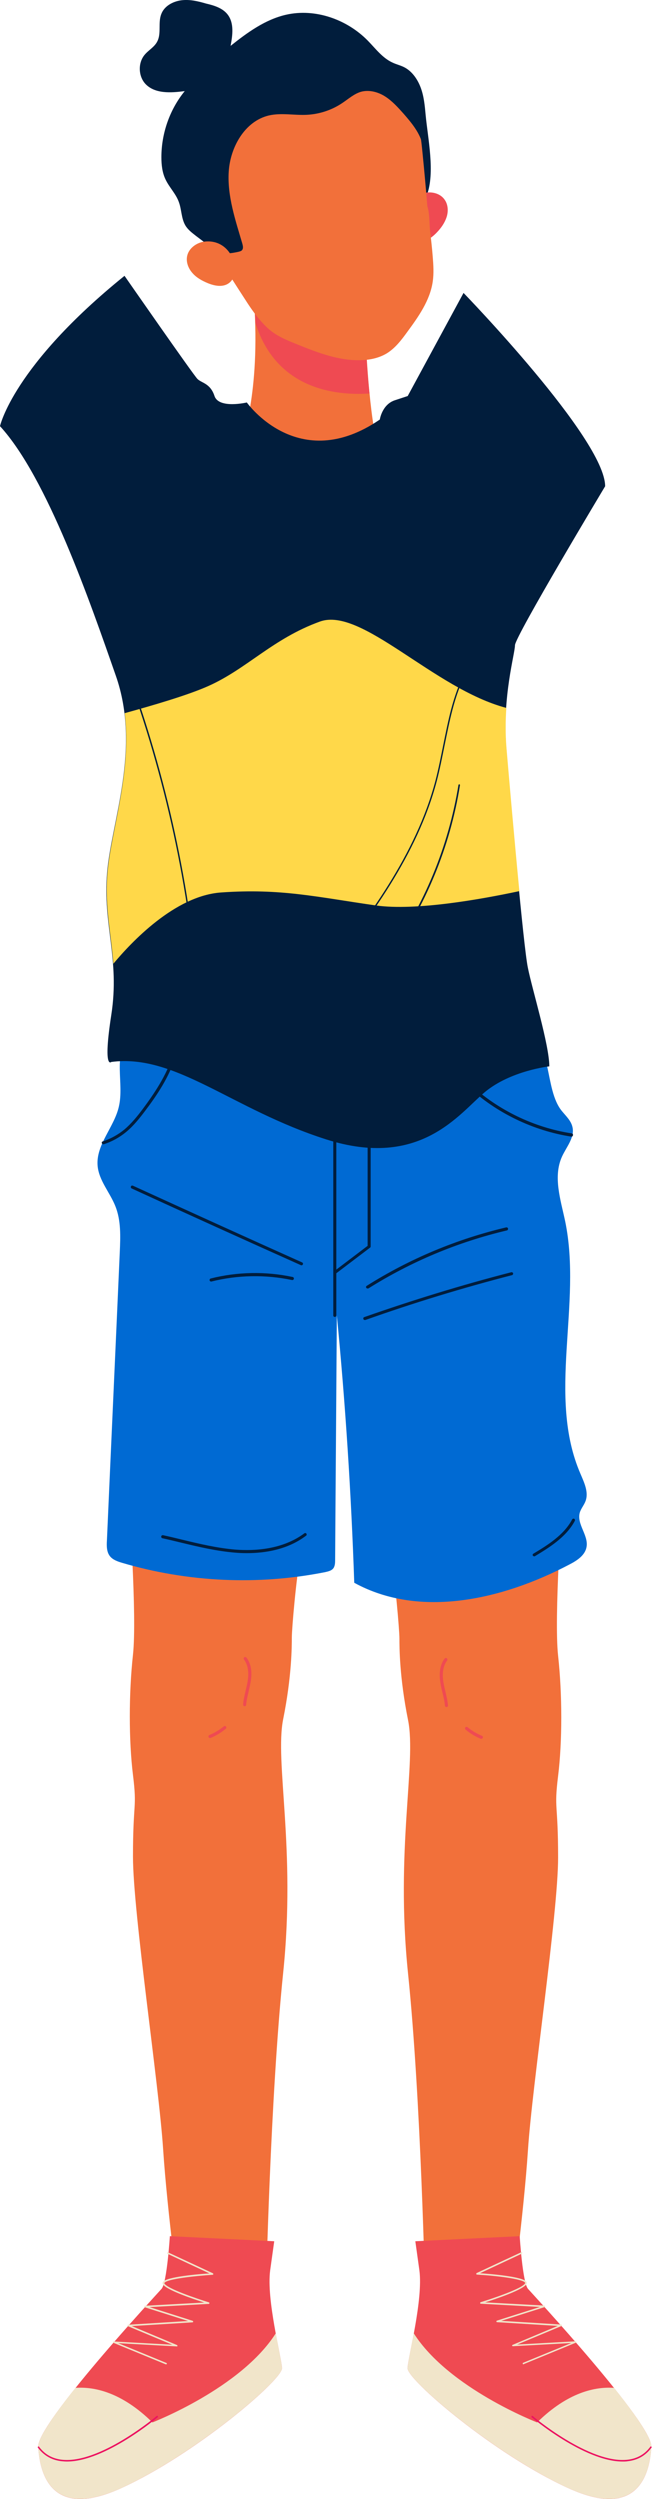
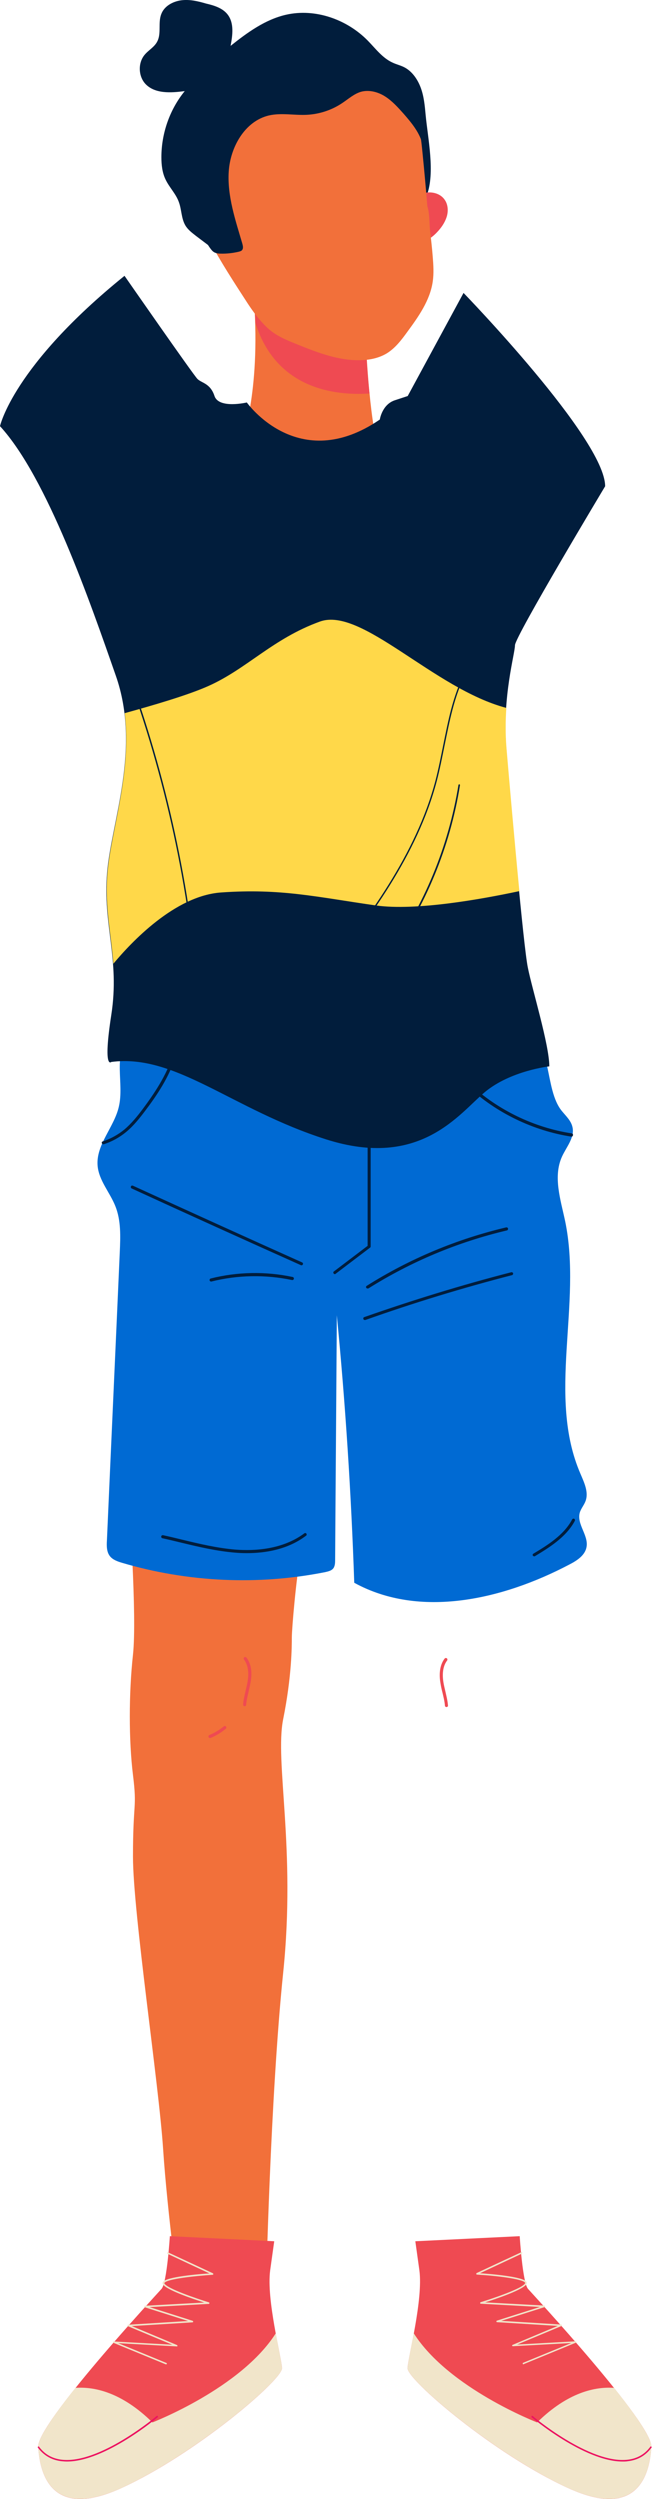
<svg xmlns="http://www.w3.org/2000/svg" id="Слой_1" x="0px" y="0px" viewBox="0 0 38.54 147.59" style="enable-background:new 0 0 38.54 147.59;" xml:space="preserve">
  <style type="text/css"> .st0{fill:#F2703A;} .st1{fill:#EF4A52;} .st2{fill:#006AD3;} .st3{fill:#011D3C;} .st4{fill:#FFD849;} .st5{fill:#F1E5CA;} .st6{fill:#EC1260;} </style>
  <g>
    <path class="st0" d="M17.76,91.89c-0.25,1.27-0.51,4.31-0.51,4.82c0,0.51,0,2.28-0.51,4.82c-0.51,2.54,0.76,7.61,0,14.97 c-0.76,7.36-1.02,18.77-1.02,19.03c0,0.25-1.78,2.03-5.07,0.76c0,0-0.76-5.58-1.01-9.39c-0.25-3.81-1.78-13.95-1.78-17.25 c0-3.3,0.25-2.79,0-4.82c-0.25-2.03-0.25-4.82,0-7.1c0.25-2.28-0.25-9.13-0.25-9.13h10.91L17.76,91.89z" />
    <path class="st1" d="M14.46,100.77C14.46,100.77,14.46,100.77,14.46,100.77c-0.06,0-0.09-0.05-0.09-0.1 c0.02-0.28,0.09-0.55,0.15-0.82c0.04-0.18,0.09-0.38,0.12-0.56c0.06-0.38,0.07-0.9-0.22-1.28c-0.03-0.04-0.02-0.1,0.02-0.13 c0.04-0.03,0.09-0.02,0.13,0.02c0.33,0.43,0.32,1,0.25,1.41c-0.03,0.2-0.08,0.39-0.12,0.58c-0.06,0.26-0.13,0.53-0.15,0.79 C14.55,100.74,14.51,100.77,14.46,100.77z" />
    <path class="st1" d="M12.41,102.65c-0.03,0-0.07-0.02-0.08-0.06c-0.02-0.05,0-0.1,0.05-0.12c0.31-0.13,0.59-0.3,0.85-0.51 c0.04-0.03,0.09-0.03,0.13,0.01c0.03,0.04,0.03,0.09-0.01,0.13c-0.27,0.22-0.57,0.41-0.89,0.54 C12.44,102.65,12.42,102.65,12.41,102.65z" />
  </g>
  <g>
-     <path class="st0" d="M23.1,91.95c0.25,1.27,0.51,4.31,0.51,4.82c0,0.51,0,2.28,0.51,4.82c0.51,2.54-0.76,7.61,0,14.97 c0.76,7.36,1.01,18.77,1.01,19.03c0,0.25,1.78,2.03,5.07,0.76c0,0,0.76-5.58,1.01-9.39c0.25-3.81,1.78-13.95,1.78-17.25 c0-3.3-0.25-2.79,0-4.82c0.25-2.03,0.25-4.82,0-7.1c-0.25-2.28,0.25-9.13,0.25-9.13H22.34L23.1,91.95z" />
    <path class="st1" d="M26.39,100.82c-0.05,0-0.09-0.04-0.09-0.08c-0.02-0.27-0.09-0.53-0.15-0.79c-0.05-0.19-0.09-0.38-0.12-0.58 c-0.07-0.41-0.07-0.99,0.25-1.41c0.03-0.04,0.09-0.05,0.13-0.02c0.04,0.03,0.05,0.09,0.02,0.13c-0.29,0.38-0.28,0.9-0.22,1.28 c0.03,0.19,0.08,0.38,0.12,0.56c0.06,0.27,0.13,0.54,0.15,0.82C26.49,100.77,26.45,100.82,26.39,100.82 C26.4,100.82,26.4,100.82,26.39,100.82z" />
-     <path class="st1" d="M28.44,102.7c-0.01,0-0.02,0-0.03-0.01c-0.32-0.13-0.62-0.31-0.89-0.54c-0.04-0.03-0.04-0.09-0.01-0.13 c0.03-0.04,0.09-0.04,0.13-0.01c0.25,0.21,0.54,0.38,0.85,0.51c0.05,0.02,0.07,0.07,0.05,0.12 C28.51,102.68,28.48,102.7,28.44,102.7z" />
  </g>
  <path class="st2" d="M33.23,65.64c0.24,0.29,0.53,0.56,0.61,0.93c0.14,0.61-0.36,1.17-0.62,1.74c-0.54,1.19-0.08,2.55,0.19,3.83 c1.01,4.91-1.09,10.3,0.9,14.9c0.22,0.52,0.5,1.09,0.3,1.62c-0.09,0.24-0.27,0.44-0.34,0.68c-0.19,0.68,0.53,1.34,0.4,2.03 c-0.09,0.5-0.58,0.81-1.03,1.04c-3.92,2.06-8.82,3.2-12.7,1.07c-0.18-5.28-0.52-10.55-1.03-15.8c-0.03,4.82-0.07,9.64-0.1,14.46 c0,0.17-0.01,0.36-0.11,0.49c-0.11,0.14-0.3,0.18-0.47,0.22c-3.97,0.79-8.13,0.6-12.02-0.55c-0.27-0.08-0.55-0.18-0.72-0.4 c-0.19-0.25-0.19-0.6-0.17-0.92c0.25-5.67,0.51-11.34,0.76-17.02c0.04-0.92,0.08-1.87-0.26-2.72c-0.32-0.81-0.97-1.51-1.05-2.38 c-0.11-1.26,0.99-2.29,1.26-3.52c0.31-1.36-0.36-3,0.56-4.04c0.75-0.86,2.11-0.74,3.24-0.57c5.9,0.92,11.96,1.29,17.84,0.24 c0.75-0.13,1.53-0.29,2.26-0.07C32.73,61.44,32.13,64.34,33.23,65.64z" />
-   <path class="st3" d="M19.79,77.78c-0.05,0-0.09-0.04-0.09-0.09V66.02c0-0.05,0.04-0.09,0.09-0.09c0.05,0,0.09,0.04,0.09,0.09v11.67 C19.88,77.74,19.84,77.78,19.79,77.78z" />
  <path class="st3" d="M19.79,75.25c-0.03,0-0.05-0.01-0.07-0.04c-0.03-0.04-0.02-0.1,0.02-0.12l1.99-1.51v-7.06 c0-0.05,0.04-0.09,0.09-0.09c0.05,0,0.09,0.04,0.09,0.09v7.1c0,0.03-0.01,0.05-0.04,0.07l-2.03,1.54 C19.83,75.25,19.81,75.25,19.79,75.25z" />
  <path class="st3" d="M21.73,76.1c-0.03,0-0.06-0.01-0.08-0.04c-0.03-0.04-0.01-0.1,0.03-0.12c2.54-1.6,5.32-2.76,8.24-3.45 c0.05-0.01,0.1,0.02,0.11,0.07c0.01,0.05-0.02,0.1-0.07,0.11c-2.91,0.69-5.66,1.84-8.19,3.43C21.76,76.09,21.74,76.1,21.73,76.1z" />
  <path class="st3" d="M21.56,77.96c-0.04,0-0.07-0.02-0.08-0.06c-0.02-0.05,0.01-0.1,0.05-0.11c2.85-1,5.77-1.9,8.69-2.65 c0.05-0.01,0.1,0.02,0.11,0.06c0.01,0.05-0.02,0.1-0.06,0.11c-2.91,0.75-5.83,1.64-8.67,2.65C21.58,77.96,21.57,77.96,21.56,77.96z" />
  <path class="st3" d="M17.82,74.73c-0.01,0-0.02,0-0.04-0.01c-3.33-1.49-6.69-3.01-10-4.53c-0.04-0.02-0.06-0.07-0.04-0.12 c0.02-0.05,0.07-0.06,0.12-0.04c3.31,1.51,6.67,3.04,10,4.53c0.04,0.02,0.07,0.07,0.04,0.12C17.89,74.71,17.85,74.73,17.82,74.73z" />
  <path class="st3" d="M12.48,75.69c-0.04,0-0.08-0.03-0.09-0.07c-0.01-0.05,0.02-0.1,0.06-0.11c1.58-0.4,3.26-0.43,4.85-0.09 c0.05,0.01,0.08,0.06,0.07,0.11c-0.01,0.05-0.06,0.08-0.11,0.07c-1.57-0.33-3.22-0.3-4.77,0.09C12.49,75.69,12.49,75.69,12.48,75.69 z" />
  <path class="st3" d="M31.58,91.92c-0.03,0-0.06-0.02-0.08-0.04c-0.03-0.04-0.01-0.1,0.03-0.12c0.8-0.48,1.8-1.09,2.29-2.02 c0.02-0.04,0.08-0.06,0.12-0.04c0.04,0.02,0.06,0.08,0.04,0.12c-0.52,0.98-1.54,1.59-2.36,2.09C31.61,91.91,31.6,91.92,31.58,91.92z " />
  <path class="st3" d="M14.59,91.73c-0.25,0-0.48-0.01-0.7-0.03c-1.08-0.09-2.15-0.34-3.18-0.59c-0.37-0.09-0.74-0.18-1.11-0.26 c-0.05-0.01-0.08-0.06-0.07-0.11c0.01-0.05,0.06-0.08,0.11-0.07c0.37,0.08,0.74,0.17,1.11,0.26c1.03,0.25,2.09,0.5,3.15,0.59 c1.15,0.09,2.8,0,4.09-0.96c0.04-0.03,0.1-0.02,0.12,0.02c0.03,0.04,0.02,0.1-0.02,0.12C17.01,91.52,15.68,91.73,14.59,91.73z" />
  <path class="st3" d="M6.11,67.58c-0.04,0-0.07-0.02-0.09-0.06c-0.02-0.05,0.01-0.1,0.06-0.11c0.46-0.15,0.89-0.39,1.26-0.69 c0.43-0.36,0.79-0.81,1.09-1.21c0.67-0.9,1.41-1.98,1.79-3.2c0.01-0.05,0.06-0.07,0.11-0.06c0.05,0.01,0.07,0.06,0.06,0.11 c-0.38,1.25-1.13,2.35-1.82,3.26c-0.31,0.41-0.67,0.87-1.12,1.24c-0.39,0.32-0.84,0.57-1.32,0.72C6.13,67.57,6.12,67.58,6.11,67.58z " />
  <path class="st3" d="M33.78,67.13c0,0-0.01,0-0.01,0c-2.26-0.35-4.43-1.4-6.1-2.95c-0.04-0.03-0.04-0.09-0.01-0.13 c0.03-0.04,0.09-0.04,0.13-0.01c1.65,1.53,3.79,2.56,6.01,2.9c0.05,0.01,0.08,0.05,0.07,0.1C33.86,67.1,33.83,67.13,33.78,67.13z" />
  <path class="st0" d="M21.64,20.43c0,0,0.2,4.88,0.92,6.77c0,0-3.75,1.85-8.33-0.93c0,0,1.11-2.74,0.82-7.97L21.64,20.43z" />
  <path class="st1" d="M21.84,23.24c-0.12-1.14-0.18-2.16-0.2-2.59l-6.57-2.64l0.03,1.07C16.42,23.27,20.31,23.34,21.84,23.24z" />
  <path class="st3" d="M14.59,23.77c0,0,3.04,4.31,7.86,1.01c0,0,0.13-0.89,0.89-1.14c0.76-0.25,0.76-0.25,0.76-0.25l3.3-6.09 c0,0,8.37,8.63,8.37,11.42c0,0-5.33,8.88-5.33,9.39c0,0.51-0.76,3.04-0.51,6.09c0.25,3.04,1.01,11.67,1.27,12.94 c0.25,1.27,1.27,4.57,1.27,5.84c0,0-2.28,0.25-3.81,1.52c-1.52,1.27-3.81,4.57-9.39,2.79c-5.58-1.78-8.88-5.07-12.69-4.57 c0,0-0.51,0.51,0-2.79c0.51-3.3-0.51-5.33-0.25-8.37c0.25-3.04,2.03-7.36,0.51-11.67C5.33,35.57,2.79,28.21,0,25.17 c0,0,0.76-3.55,7.36-8.88c0,0,4.06,5.84,4.31,6.09c0.25,0.25,0.76,0.25,1.01,1.01C12.94,24.16,14.59,23.77,14.59,23.77z" />
  <path class="st3" d="M22.39,28.08C22.39,28.08,22.39,28.08,22.39,28.08c-0.03,0-0.05-0.03-0.04-0.05c0.12-0.74,0.42-1.44,0.7-2.12 c0.31-0.75,0.64-1.52,0.72-2.33c0-0.02,0.02-0.05,0.05-0.04c0.02,0,0.04,0.02,0.04,0.05c-0.09,0.82-0.42,1.6-0.73,2.36 c-0.28,0.67-0.57,1.37-0.69,2.1C22.43,28.07,22.41,28.08,22.39,28.08z" />
  <path class="st3" d="M24.2,27.77c-0.02,0-0.04-0.02-0.04-0.04L24.01,25c-0.01-0.14-0.03-0.27-0.12-0.32 c-0.02-0.01-0.03-0.04-0.02-0.06c0.01-0.02,0.04-0.03,0.06-0.02c0.13,0.08,0.16,0.24,0.17,0.4l0.14,2.73 C24.24,27.75,24.22,27.77,24.2,27.77C24.2,27.77,24.2,27.77,24.2,27.77z" />
  <path class="st4" d="M30.7,52.63c-0.29-3-0.61-6.66-0.76-8.43c-0.07-0.85-0.06-1.65-0.01-2.39c-4.29-1.13-8.55-5.99-11.02-5.1 c-2.79,1.01-4.31,2.79-6.6,3.81c-1.21,0.54-3.27,1.14-4.94,1.6c0.43,3.54-0.81,6.92-1.02,9.44c-0.17,2.01,0.22,3.58,0.35,5.36 c1.04-1.25,3.63-4.02,6.37-4.21c3.55-0.25,5.65,0.27,9.17,0.77C24.58,53.8,28.41,53.12,30.7,52.63z" />
  <path class="st3" d="M19.16,57.6c-0.01,0-0.02,0-0.03-0.01c-0.02-0.02-0.02-0.04-0.01-0.06c2.6-3.24,5.47-7.06,6.62-11.42 c0.18-0.69,0.32-1.41,0.46-2.1c0.14-0.69,0.28-1.4,0.46-2.09c0.44-1.66,1.06-2.91,1.9-3.82c0.02-0.02,0.05-0.02,0.06,0 c0.02,0.02,0.02,0.05,0,0.06c-0.83,0.9-1.45,2.13-1.88,3.78c-0.18,0.69-0.32,1.4-0.46,2.08c-0.14,0.69-0.28,1.41-0.46,2.1 c-1.15,4.38-4.03,8.21-6.63,11.46C19.18,57.59,19.17,57.6,19.16,57.6z" />
  <path class="st3" d="M22.96,56.53c-0.01,0-0.02,0-0.03-0.01c-0.02-0.01-0.02-0.04-0.01-0.06c2.15-2.98,3.59-6.47,4.18-10.1 c0-0.02,0.03-0.04,0.05-0.04c0.02,0,0.04,0.03,0.04,0.05c-0.58,3.64-2.03,7.15-4.19,10.14C22.99,56.52,22.98,56.53,22.96,56.53z" />
  <path class="st3" d="M21.42,65.55c-0.59,0-1.17-0.08-1.71-0.23c-0.02-0.01-0.04-0.03-0.03-0.06c0.01-0.02,0.03-0.04,0.06-0.03 c1.48,0.43,3.23,0.26,4.93-0.49c1.59-0.7,2.95-1.77,4.18-2.83c0.02-0.02,0.05-0.01,0.06,0.01c0.02,0.02,0.01,0.05,0,0.06 c-1.24,1.06-2.61,2.14-4.21,2.84C23.6,65.31,22.48,65.55,21.42,65.55z" />
  <path class="st3" d="M11.28,54.81c-0.02,0-0.04-0.02-0.04-0.04c-0.91-6.62-2.73-13.09-5.41-19.21c-0.01-0.02,0-0.05,0.02-0.06 c0.02-0.01,0.05,0,0.06,0.02c2.68,6.13,4.5,12.6,5.41,19.24C11.33,54.78,11.31,54.81,11.28,54.81 C11.28,54.81,11.28,54.81,11.28,54.81z" />
-   <path class="st3" d="M8.84,36.17c-0.01,0-0.02,0-0.03-0.01l-4.03-4.12c-0.02-0.02-0.02-0.05,0-0.06s0.05-0.02,0.06,0l4.03,4.12 c0.02,0.02,0.02,0.05,0,0.06C8.86,36.16,8.85,36.17,8.84,36.17z" />
  <path class="st3" d="M13.83,28.99c-0.02,0-0.03-0.01-0.04-0.03c-0.63-1.58-0.87-3.31-0.69-5.01c0-0.02,0.02-0.04,0.05-0.04 c0.02,0,0.04,0.02,0.04,0.05c-0.18,1.68,0.06,3.4,0.68,4.96c0.01,0.02,0,0.05-0.03,0.06C13.85,28.99,13.84,28.99,13.83,28.99z" />
  <path class="st3" d="M11.56,25.89c-0.02,0-0.04-0.02-0.04-0.04c-0.02-0.86,0.06-1.73,0.26-2.57c0.01-0.02,0.03-0.04,0.05-0.03 c0.02,0.01,0.04,0.03,0.03,0.05c-0.19,0.83-0.28,1.69-0.25,2.54C11.61,25.87,11.59,25.89,11.56,25.89 C11.56,25.89,11.56,25.89,11.56,25.89z" />
  <path class="st3" d="M35.17,28.83c-0.6,0-1.68-0.62-1.83-0.71c-0.02-0.01-0.03-0.04-0.02-0.06c0.01-0.02,0.04-0.03,0.06-0.02 c0.47,0.28,1.76,0.93,2.04,0.61c0.16-0.18,0.06-0.78-1.34-2.58c-0.02-0.02-0.01-0.05,0.01-0.06c0.02-0.02,0.05-0.01,0.06,0.01 c1.17,1.5,1.6,2.38,1.33,2.69C35.42,28.8,35.31,28.83,35.17,28.83z" />
  <path class="st3" d="M0.53,25.06c-0.05,0-0.1-0.01-0.13-0.04c-0.09-0.09-0.13-0.33,0.57-1.39c0.01-0.02,0.04-0.03,0.06-0.01 c0.02,0.01,0.03,0.04,0.01,0.06c-0.67,1.01-0.63,1.23-0.59,1.28c0.1,0.09,0.51-0.13,0.78-0.32c0.02-0.01,0.05-0.01,0.06,0.01 c0.01,0.02,0.01,0.05-0.01,0.06C1.2,24.77,0.78,25.06,0.53,25.06z" />
  <g>
    <path class="st1" d="M30.72,132.07c0,0,0.17,2.75,0.49,3.11c0.32,0.36,7.37,7.97,7.29,9.33c-0.08,1.36-0.61,4.41-4.93,2.43 c-4.32-1.97-9.52-6.4-9.48-7.08c0.04-0.68,0.93-4.04,0.7-5.77c-0.24-1.72-0.24-1.72-0.24-1.72L30.72,132.07z" />
    <path class="st5" d="M31.75,143.07c0,0-5.22-2.01-7.29-5.26c-0.18,0.95-0.35,1.76-0.37,2.05c-0.04,0.68,5.16,5.1,9.48,7.08 c4.32,1.97,4.85-1.07,4.93-2.43c0.03-0.51-0.95-1.91-2.2-3.48C35.21,140.95,33.58,141.27,31.75,143.07z" />
    <path class="st5" d="M30.94,139.64c-0.02,0-0.03-0.01-0.04-0.03c-0.01-0.02,0-0.05,0.02-0.06l2.85-1.17l-3.45,0.19 c-0.02,0-0.04-0.01-0.05-0.03c0-0.02,0.01-0.04,0.03-0.05l2.67-1.12l-3.59-0.22c-0.02,0-0.04-0.02-0.04-0.04 c0-0.02,0.01-0.04,0.03-0.05l2.55-0.81l-3.5-0.19c-0.02,0-0.04-0.02-0.04-0.04c0-0.02,0.01-0.04,0.03-0.05 c0.69-0.21,2.5-0.82,2.63-1.12c0-0.01,0.01-0.02,0-0.03c-0.14-0.23-1.78-0.42-2.85-0.48c-0.02,0-0.04-0.02-0.04-0.04 c0-0.02,0.01-0.04,0.02-0.05l2.64-1.23c0.02-0.01,0.05,0,0.06,0.02c0.01,0.02,0,0.05-0.02,0.06l-2.48,1.16 c0.63,0.04,2.56,0.2,2.75,0.51c0.02,0.04,0.02,0.08,0.01,0.11c-0.15,0.34-1.8,0.89-2.45,1.1l3.5,0.19c0.02,0,0.04,0.02,0.04,0.04 c0,0.02-0.01,0.04-0.03,0.05l-2.56,0.81l3.54,0.22c0.02,0,0.04,0.02,0.04,0.04c0,0.02-0.01,0.04-0.03,0.05l-2.61,1.09l3.45-0.19 c0.02,0,0.04,0.01,0.05,0.03c0,0.02-0.01,0.04-0.03,0.05l-3.09,1.27C30.95,139.64,30.94,139.64,30.94,139.64z" />
    <path class="st6" d="M36.8,145.38c-2.27,0-5.37-2.61-5.4-2.64l0.06-0.07c0.03,0.03,3.41,2.88,5.66,2.6 c0.57-0.07,1.02-0.34,1.34-0.79l0.07,0.05c-0.34,0.48-0.81,0.76-1.41,0.83C37.02,145.38,36.91,145.38,36.8,145.38z" />
  </g>
  <g>
    <path class="st1" d="M10.04,132.07c0,0-0.17,2.75-0.49,3.11c-0.32,0.36-7.37,7.97-7.29,9.33c0.08,1.36,0.61,4.41,4.93,2.43 c4.32-1.97,9.52-6.4,9.48-7.08c-0.04-0.68-0.93-4.04-0.7-5.77c0.24-1.72,0.24-1.72,0.24-1.72L10.04,132.07z" />
    <path class="st5" d="M9.01,143.07c0,0,5.22-2.01,7.29-5.26c0.18,0.95,0.35,1.76,0.37,2.05c0.04,0.68-5.16,5.1-9.48,7.08 c-4.32,1.97-4.85-1.07-4.93-2.43c-0.03-0.51,0.95-1.91,2.2-3.48C5.55,140.95,7.18,141.27,9.01,143.07z" />
    <path class="st5" d="M9.82,139.64c-0.01,0-0.01,0-0.02,0l-3.09-1.27c-0.02-0.01-0.03-0.03-0.03-0.05c0-0.02,0.03-0.04,0.05-0.03 l3.45,0.19l-2.61-1.09c-0.02-0.01-0.03-0.03-0.03-0.05c0-0.02,0.02-0.04,0.04-0.04l3.54-0.22l-2.56-0.81 c-0.02-0.01-0.03-0.03-0.03-0.05c0-0.02,0.02-0.04,0.04-0.04l3.5-0.19c-0.65-0.21-2.3-0.76-2.45-1.1 c-0.02-0.04-0.01-0.08,0.01-0.11c0.19-0.31,2.12-0.47,2.75-0.51l-2.48-1.16c-0.02-0.01-0.03-0.04-0.02-0.06 c0.01-0.02,0.04-0.03,0.06-0.02l2.64,1.23c0.02,0.01,0.03,0.03,0.03,0.05c0,0.02-0.02,0.04-0.04,0.04 c-1.07,0.07-2.71,0.25-2.85,0.48c-0.01,0.01-0.01,0.02,0,0.03c0.13,0.3,1.94,0.91,2.63,1.12c0.02,0.01,0.03,0.03,0.03,0.05 c0,0.02-0.02,0.04-0.04,0.04l-3.5,0.19l2.55,0.81c0.02,0.01,0.03,0.03,0.03,0.05c0,0.02-0.02,0.04-0.04,0.04l-3.59,0.22l2.67,1.12 c0.02,0.01,0.03,0.03,0.03,0.05c0,0.02-0.02,0.04-0.05,0.03l-3.45-0.19l2.85,1.17c0.02,0.01,0.03,0.04,0.02,0.06 C9.85,139.63,9.84,139.64,9.82,139.64z" />
    <path class="st6" d="M3.96,145.38c-0.11,0-0.22-0.01-0.33-0.02c-0.59-0.07-1.07-0.35-1.41-0.83l0.07-0.05 c0.33,0.46,0.78,0.72,1.34,0.79c2.25,0.28,5.62-2.57,5.66-2.6l0.06,0.07C9.32,142.77,6.22,145.38,3.96,145.38z" />
  </g>
  <path class="st3" d="M25.16,6.79c-0.05-0.55-0.1-1.1-0.29-1.61c-0.19-0.51-0.53-1-1.02-1.23c-0.21-0.1-0.43-0.15-0.64-0.25 c-0.6-0.27-1.01-0.83-1.47-1.3c-1.24-1.26-3.11-1.92-4.83-1.53c-1.23,0.28-2.29,1.05-3.28,1.84c0.12-0.63,0.22-1.35-0.18-1.86 c-0.3-0.38-0.8-0.53-1.27-0.64C11.7,0.07,11.2-0.05,10.7,0.02c-0.5,0.07-1,0.35-1.17,0.82C9.33,1.36,9.55,1.98,9.29,2.46 c-0.17,0.33-0.53,0.51-0.76,0.8C8.15,3.74,8.18,4.5,8.59,4.95c0.56,0.6,1.51,0.54,2.33,0.43c-0.89,1.09-1.38,2.5-1.38,3.9 c0,0.46,0.05,0.92,0.25,1.33c0.22,0.46,0.61,0.84,0.78,1.32c0.17,0.45,0.14,0.97,0.39,1.39c0.15,0.25,0.39,0.43,0.62,0.61 c0.5,0.38,1.01,0.76,1.51,1.14c0.65,0.49,1.31,0.99,2.09,1.23c0.96,0.3,2,0.18,3,0.02c1.58-0.25,3.2-0.62,4.48-1.58 c0.97-0.73,2.13-2.05,2.57-3.21C25.73,10.2,25.29,8.17,25.16,6.79z" />
  <g>
    <g>
      <path class="st1" d="M25,11.42c0.46-0.14,1.01-0.02,1.28,0.37c0.21,0.29,0.23,0.69,0.12,1.03c-0.11,0.34-0.32,0.64-0.57,0.9 c-0.29,0.31-0.69,0.6-1.11,0.54c-0.41-0.06-0.71-0.45-0.8-0.86C23.73,12.52,24.11,11.69,25,11.42z" />
    </g>
  </g>
  <path class="st0" d="M24.71,7.32c-0.51-1.99-2.07-3.91-4.11-4.45c-1.59-0.42-3.31-0.29-4.87,0.19c-3.16,0.98-5.5,3.62-4.86,7.07 c0.54,2.88,2.21,5.38,3.77,7.79c0.33,0.5,0.69,0.99,1.13,1.41c0.49,0.47,1.08,0.72,1.7,0.97c1.26,0.51,2.57,1.03,3.93,0.97 c0.52-0.02,1.04-0.14,1.48-0.41c0.49-0.31,0.85-0.78,1.19-1.25c0.67-0.91,1.35-1.87,1.51-2.98c0.07-0.48,0.04-0.97,0-1.46 c-0.04-0.52-0.1-1.04-0.16-1.56c-0.04-0.36-0.02-1.03-0.16-1.43c-0.08-1-0.17-2-0.27-3C24.93,8.56,24.87,7.93,24.71,7.32z" />
  <path class="st3" d="M12.38,14.6c0.08,0.11,0.16,0.23,0.28,0.3c0.11,0.06,0.25,0.08,0.38,0.08c0.35,0.01,0.71-0.03,1.06-0.11 c0.08-0.02,0.16-0.04,0.21-0.1c0.08-0.1,0.05-0.24,0.02-0.36c-0.41-1.4-0.9-2.82-0.81-4.27c0.09-1.45,0.95-2.98,2.37-3.32 c0.74-0.17,1.51,0,2.26-0.04c0.74-0.04,1.47-0.28,2.09-0.7c0.36-0.24,0.69-0.54,1.1-0.66c0.48-0.13,1.01,0.01,1.43,0.28 c0.42,0.27,0.76,0.65,1.09,1.02c0.48,0.55,0.97,1.14,1.13,1.86c0.01-0.62-0.05-1.25-0.17-1.86c-0.09-0.48-0.22-0.95-0.48-1.36 c-0.28-0.45-0.7-0.79-1.1-1.13c-1.15-0.95-2.36-1.93-3.82-2.21c-0.8-0.15-1.63-0.08-2.44,0.01c-1.66,0.2-3.47,0.6-4.5,1.92 c-0.51,0.66-0.76,1.48-1.22,2.17c-0.3,0.45-0.68,0.85-0.87,1.36c-0.38,1.04,0.04,2.54,0.33,3.56C11.09,12.3,11.65,13.51,12.38,14.6z " />
  <g>
-     <path class="st0" d="M12.08,14.27c-0.47,0.06-0.93,0.4-1.02,0.86c-0.07,0.35,0.07,0.72,0.31,0.99c0.23,0.27,0.55,0.45,0.88,0.59 c0.4,0.17,0.88,0.27,1.24,0.04c0.35-0.22,0.47-0.7,0.38-1.11C13.68,14.76,13,14.16,12.08,14.27z" />
-   </g>
+     </g>
</svg>